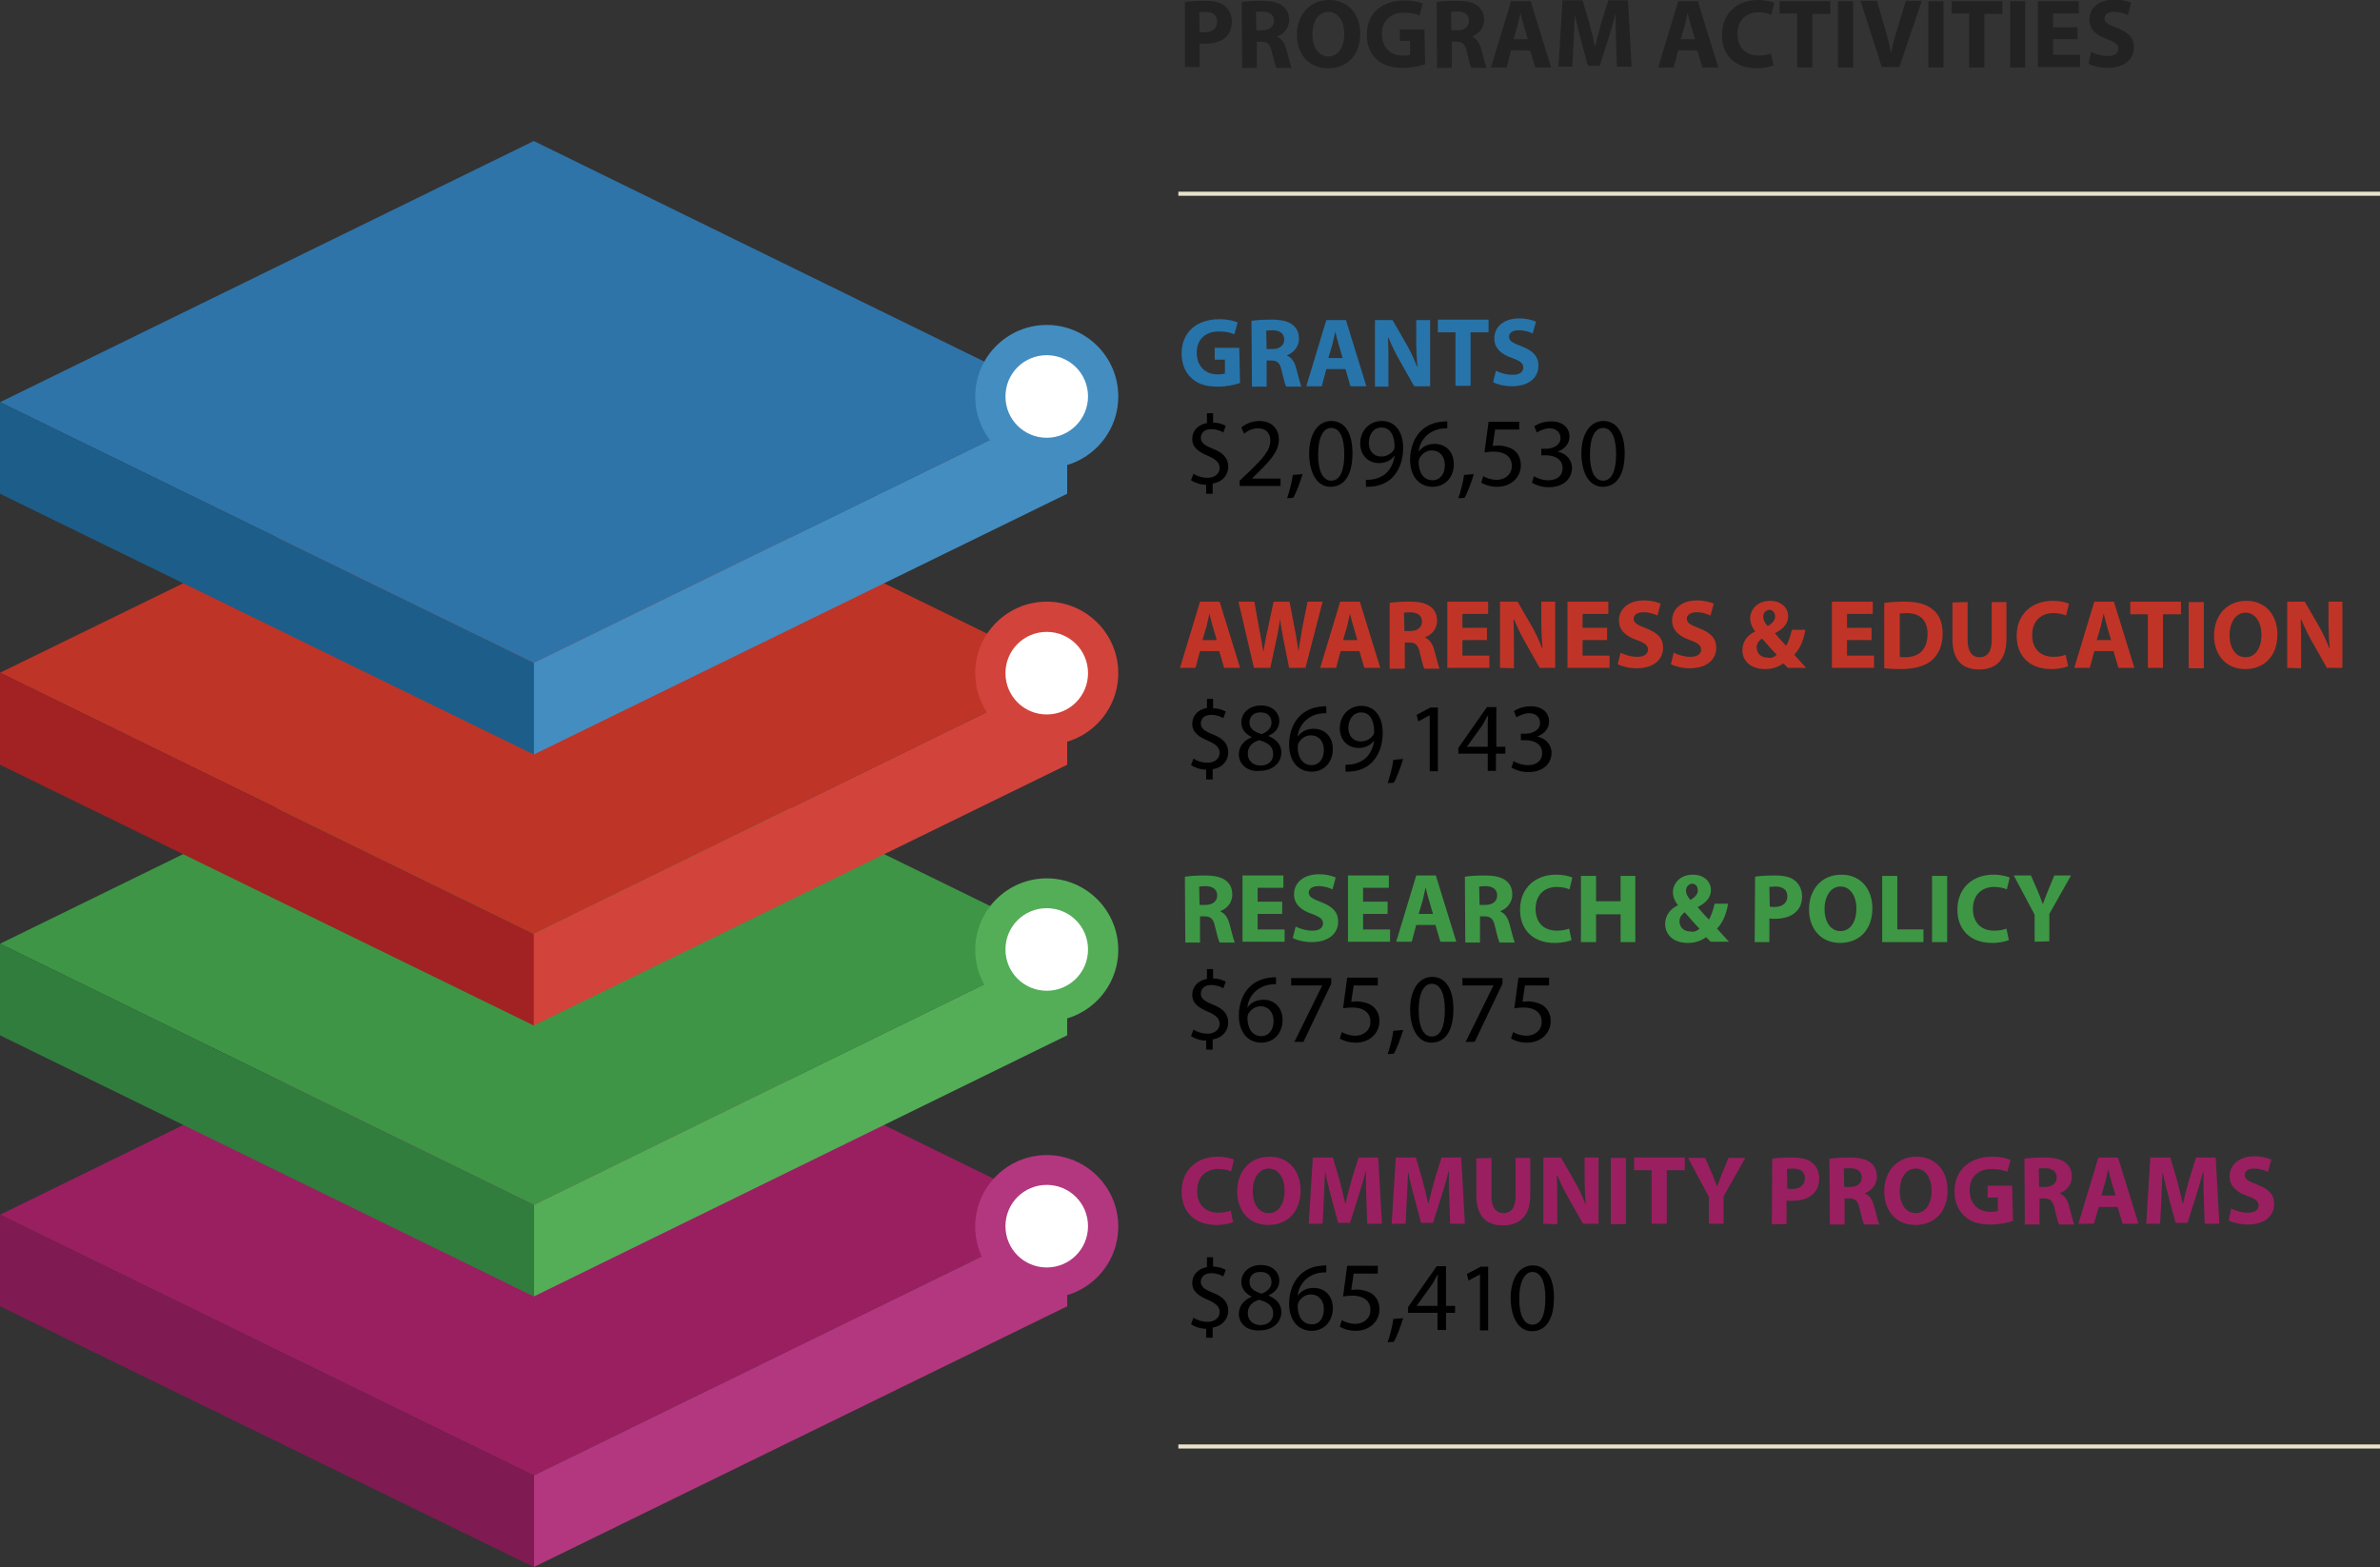
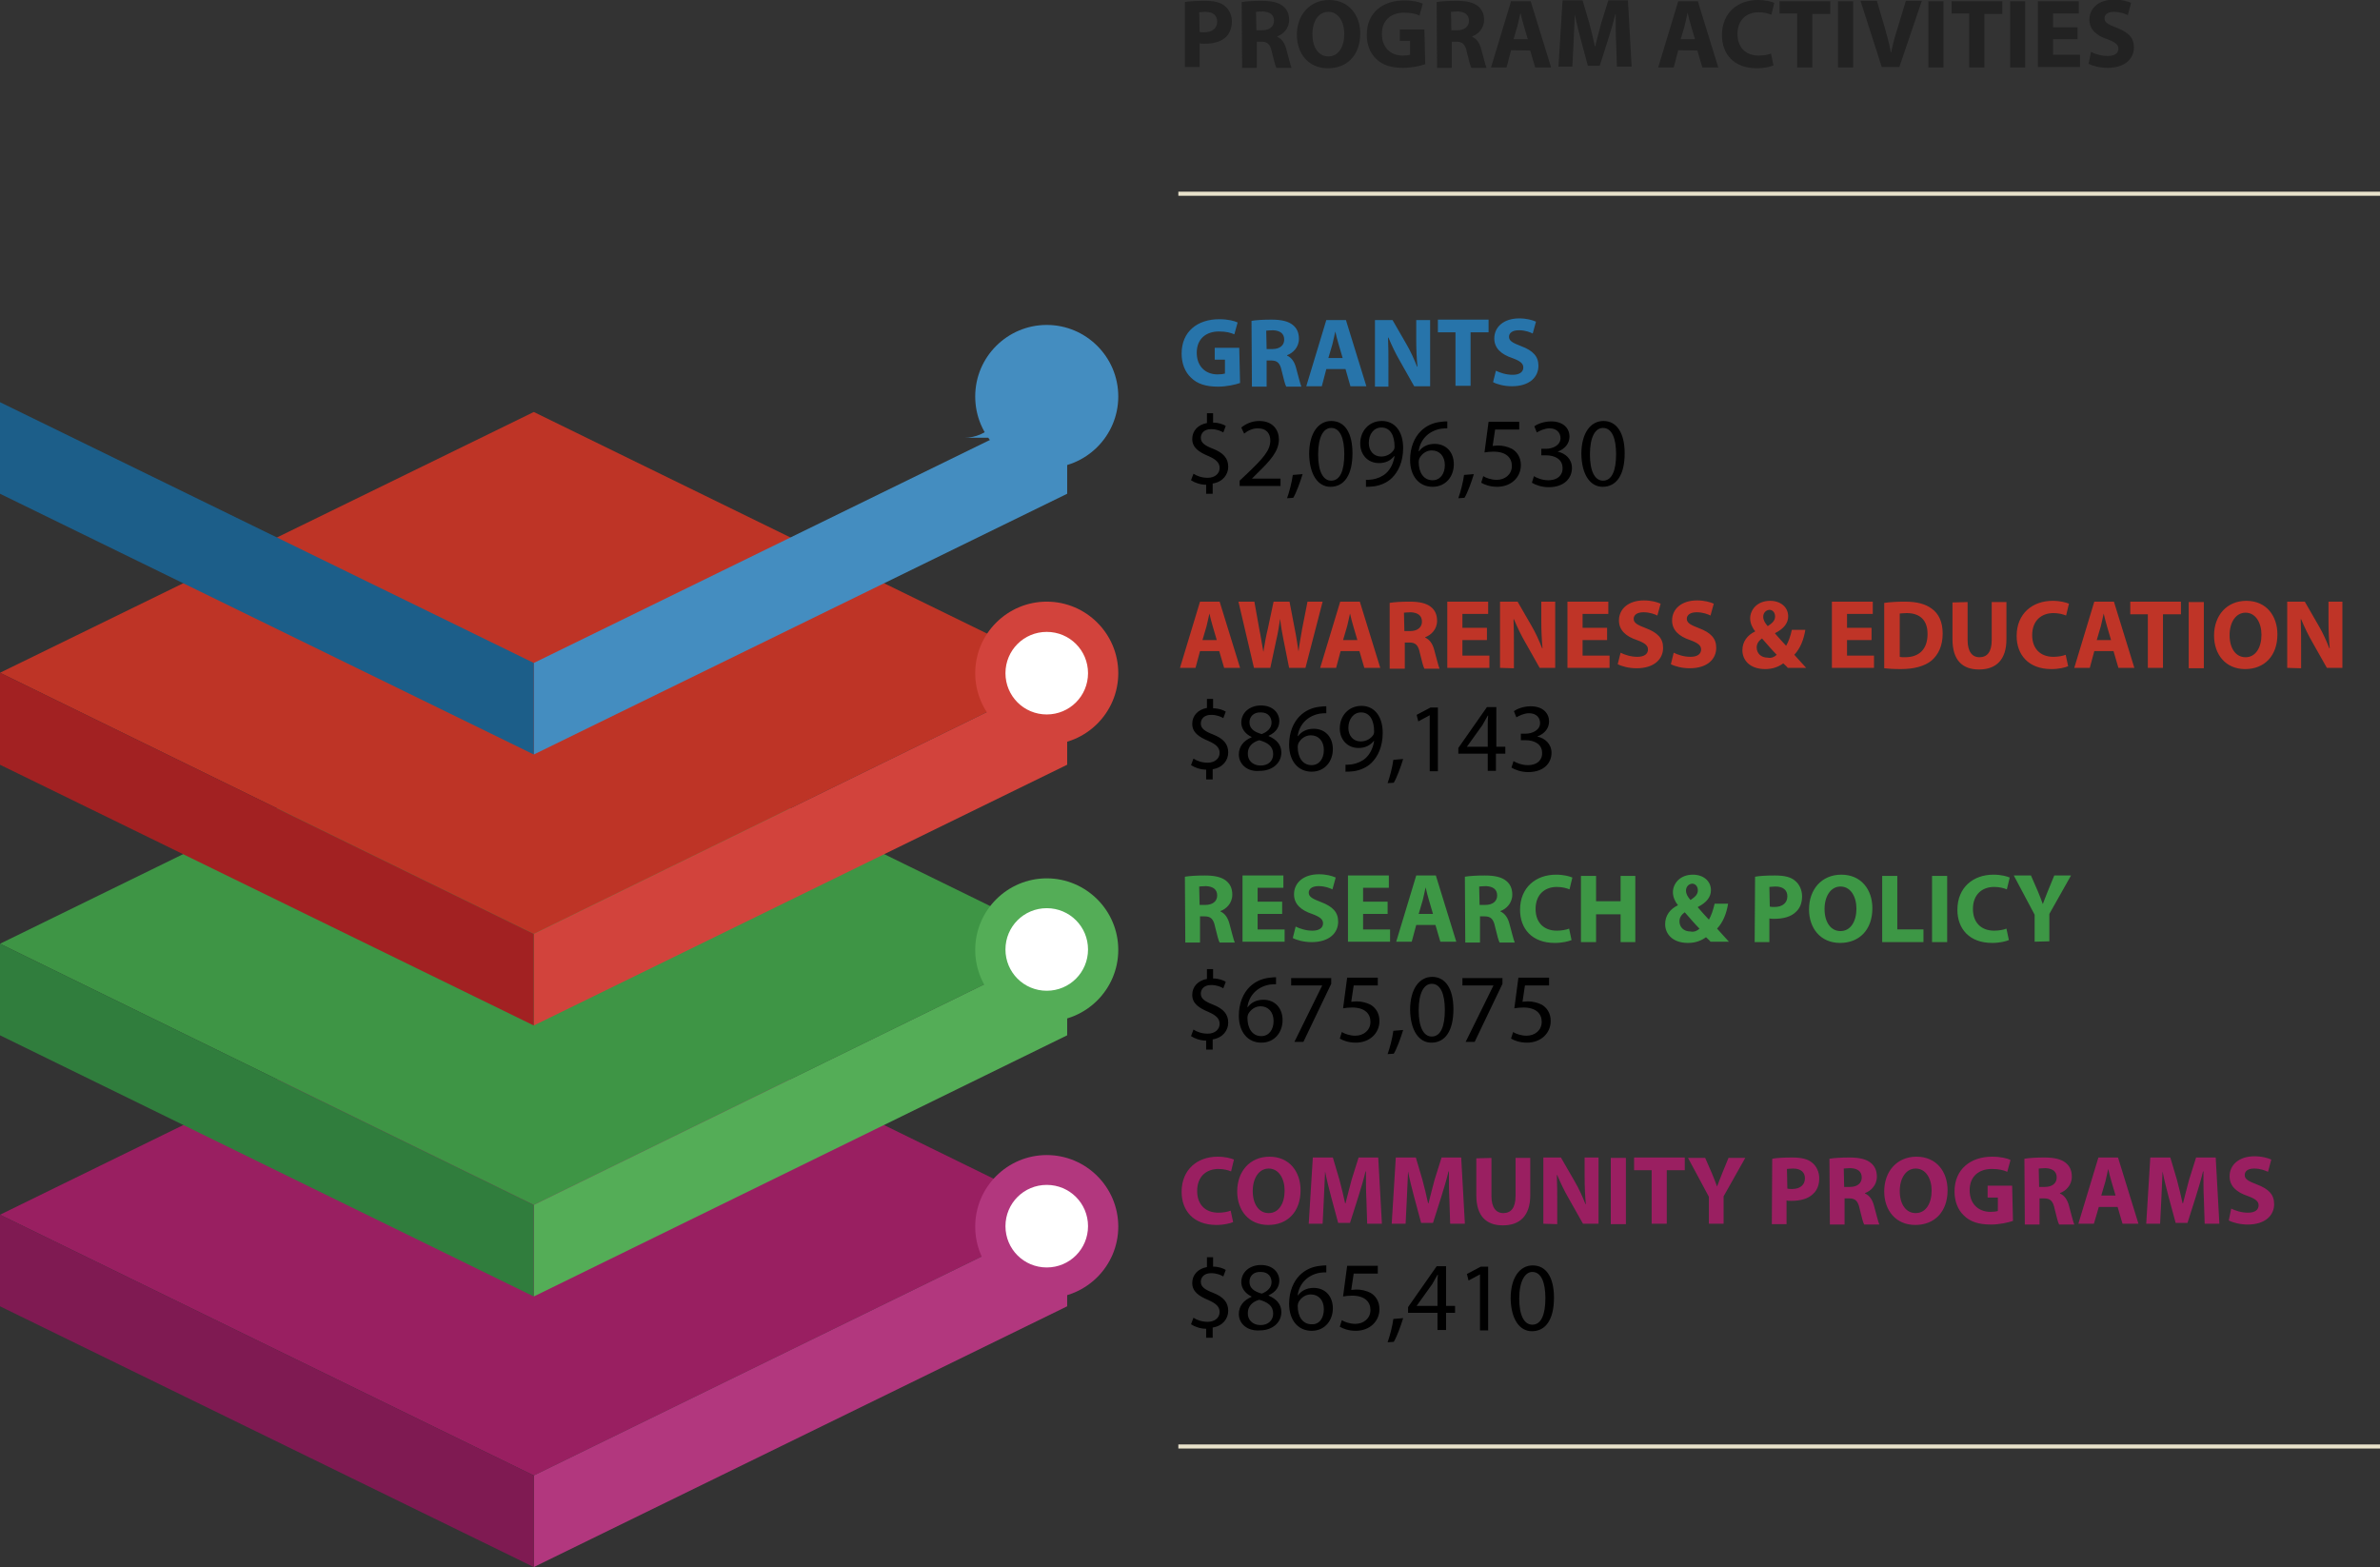
<svg xmlns="http://www.w3.org/2000/svg" version="1.1" id="Layer_1" x="0" y="0" viewBox="0 0 582.3 383.4" xml:space="preserve">
  <rect x="0" y="0" width="582.3" height="383.4" fill="#333333" stroke="none" />
  <style>.st1{fill:#b2377e}.st4{fill:#54ad57}.st7{fill:#d2433c}.st10{fill:#448dc0}.st12{fill:#fff}</style>
  <path fill="#991f61" d="M0 297.2L130.6 361l130.5-63.8-130.5-63.9z" />
  <path class="st1" d="M130.6 383.4l130.5-63.8v-22.4L130.6 361z" />
  <path fill="#7f1a52" d="M0 319.6l130.6 63.8V361L0 297.2z" />
  <path fill="#3e9545" d="M0 230.9l130.6 63.9 130.5-63.9L130.6 167z" />
  <path class="st4" d="M130.6 317.2l130.5-63.9v-22.4l-130.5 63.9z" />
  <path fill="#307d3d" d="M0 253.3l130.6 63.9v-22.4L0 230.9z" />
  <path fill="#be3426" d="M0 164.6l130.6 63.9 130.5-63.9-130.5-63.8z" />
  <path class="st7" d="M130.6 250.9l130.5-63.8v-22.5l-130.5 63.9z" />
  <path fill="#a22122" d="M0 187.1l130.6 63.8v-22.4L0 164.6z" />
-   <path fill="#2e74a9" d="M0 98.4l130.6 63.8 130.5-63.8-130.5-63.9z" />
  <path class="st10" d="M130.6 184.6l130.5-63.8V98.4l-130.5 63.8z" />
  <path fill="#1c5e89" d="M0 120.8l130.6 63.8v-22.4L0 98.4z" />
  <circle transform="rotate(-71.567 256.095 96.9)" class="st12" cx="256.1" cy="96.9" r="13.8" />
-   <path class="st10" d="M256.1 79.5c-9.6 0-17.5 7.8-17.5 17.5s7.8 17.5 17.5 17.5c9.6 0 17.5-7.8 17.5-17.5s-7.9-17.5-17.5-17.5zm0 27.6c-5.6 0-10.1-4.5-10.1-10.1s4.5-10.1 10.1-10.1 10.1 4.5 10.1 10.1c0 5.5-4.5 10.1-10.1 10.1z" />
+   <path class="st10" d="M256.1 79.5c-9.6 0-17.5 7.8-17.5 17.5s7.8 17.5 17.5 17.5c9.6 0 17.5-7.8 17.5-17.5s-7.9-17.5-17.5-17.5zm0 27.6c-5.6 0-10.1-4.5-10.1-10.1c0 5.5-4.5 10.1-10.1 10.1z" />
  <circle transform="rotate(-62.348 256.047 164.56)" class="st12" cx="256" cy="164.6" r="13.8" />
  <path class="st7" d="M256.1 147.2c-9.6 0-17.5 7.8-17.5 17.5 0 9.6 7.8 17.5 17.5 17.5 9.6 0 17.5-7.8 17.5-17.5s-7.9-17.5-17.5-17.5zm0 27.6c-5.6 0-10.1-4.5-10.1-10.1s4.5-10.1 10.1-10.1 10.1 4.5 10.1 10.1-4.5 10.1-10.1 10.1z" />
  <circle transform="rotate(-62.348 256.05 232.26)" class="st12" cx="256" cy="232.3" r="13.8" />
  <path class="st4" d="M256.1 214.9c-9.6 0-17.5 7.8-17.5 17.5 0 9.6 7.8 17.5 17.5 17.5 9.6 0 17.5-7.8 17.5-17.5s-7.9-17.5-17.5-17.5zm0 27.5c-5.6 0-10.1-4.5-10.1-10.1s4.5-10.1 10.1-10.1 10.1 4.5 10.1 10.1-4.5 10.1-10.1 10.1z" />
  <circle class="st12" cx="256.1" cy="300" r="13.8" />
  <path class="st1" d="M256.1 282.6c-9.6 0-17.5 7.8-17.5 17.5s7.8 17.5 17.5 17.5c9.6 0 17.5-7.8 17.5-17.5s-7.9-17.5-17.5-17.5zm0 27.5c-5.6 0-10.1-4.5-10.1-10.1s4.5-10.1 10.1-10.1 10.1 4.5 10.1 10.1-4.5 10.1-10.1 10.1z" />
  <path d="M303.4 93.7c-1.1.4-3.3.9-5.4.9-3 0-5.1-.7-6.6-2.2-1.5-1.4-2.3-3.5-2.3-5.9 0-5.4 3.9-8.4 9.2-8.4 2.1 0 3.7.4 4.5.8l-.8 2.9c-.9-.4-2-.7-3.8-.7-3 0-5.4 1.7-5.4 5.2 0 3.3 2.1 5.3 5.1 5.3.8 0 1.5-.1 1.8-.2V88h-2.5v-2.9h6l.2 8.6zm2.8-15.2c1.2-.2 2.9-.3 4.9-.3 2.4 0 4.1.4 5.2 1.3 1 .8 1.5 1.9 1.5 3.4 0 2.1-1.5 3.5-2.9 4v.1c1.1.5 1.8 1.5 2.2 3 .5 1.8 1 3.9 1.3 4.6h-3.7c-.3-.5-.6-1.8-1.1-3.8-.4-2-1.1-2.6-2.6-2.6h-1.1v6.4h-3.6l-.1-16.1zm3.7 6.9h1.4c1.8 0 2.9-.9 2.9-2.3 0-1.5-1-2.2-2.7-2.3-.9 0-1.4.1-1.7.1l.1 4.5zm14.6 4.9l-1.1 4.2h-3.8l4.9-16.2h4.8l5 16.2h-3.9l-1.2-4.2h-4.7zm4-2.7l-1-3.4c-.3-1-.6-2.2-.8-3.1-.2 1-.5 2.2-.7 3.1l-1 3.4h3.5zm7.9 6.8V78.3h4.3l3.4 5.9c1 1.7 1.9 3.7 2.6 5.5h.1c-.2-2.1-.3-4.3-.3-6.7v-4.7h3.4v16.2H346l-3.5-6.2c-1-1.7-2-3.8-2.8-5.7h-.1c.1 2.1.1 4.4.1 7.1v4.9h-3.3v-.2zm19.7-13.1h-4.3v-3.1h12.4v3.1h-4.4v13.1h-3.7V81.3zm9.9 9.4c1 .5 2.5 1 4.1 1 1.7 0 2.6-.7 2.6-1.8 0-1-.8-1.6-2.7-2.3-2.7-.9-4.4-2.4-4.4-4.8 0-2.8 2.3-4.9 6.1-4.9 1.8 0 3.2.4 4.1.8l-.8 2.9c-.6-.3-1.8-.8-3.4-.8s-2.4.7-2.4 1.6c0 1 .9 1.5 3 2.3 2.9 1.1 4.2 2.5 4.2 4.8 0 2.7-2.1 5-6.5 5-1.9 0-3.7-.5-4.6-1l.7-2.8z" fill="#2774aa" />
  <path d="M293.6 159.3l-1.1 4.1h-3.8l4.9-16.2h4.8l5 16.2h-3.9l-1.2-4.1h-4.7zm4.1-2.7l-1-3.4c-.3-1-.6-2.2-.8-3.1-.2 1-.5 2.2-.7 3.1l-1 3.4h3.5zm9.1 6.8l-3.8-16.2h3.9l1.2 6.7c.4 1.9.7 4 1 5.6.3-1.8.6-3.7 1.1-5.7l1.4-6.6h3.9l1.3 6.8c.4 1.9.6 3.6.9 5.4.2-1.8.6-3.7.9-5.6l1.3-6.6h3.7l-4.2 16.2h-4l-1.4-7c-.3-1.6-.6-3.1-.8-5-.3 1.8-.5 3.4-.9 5l-1.5 7h-4zm21.2-4.1l-1.1 4.1H323l4.9-16.2h4.8l5 16.2h-3.9l-1.2-4.1H328zm4.1-2.7l-1-3.4c-.3-1-.6-2.2-.8-3.1-.2 1-.5 2.2-.7 3.1l-1 3.4h3.5zm7.9-9.1c1.2-.2 2.9-.3 4.9-.3 2.4 0 4.1.4 5.2 1.3 1 .8 1.5 1.9 1.5 3.4 0 2.1-1.5 3.5-2.9 4v.1c1.1.5 1.8 1.5 2.2 3 .5 1.8 1 3.9 1.3 4.6h-3.7c-.3-.5-.6-1.8-1.1-3.8-.4-2-1.1-2.6-2.6-2.6h-1.1v6.4H340v-16.1zm3.6 6.9h1.4c1.8 0 2.9-.9 2.9-2.3 0-1.5-1-2.2-2.7-2.3-.9 0-1.4.1-1.7.1l.1 4.5zm20.2 2.2h-6v3.8h6.6v3h-10.3v-16.2h10v3h-6.3v3.4h6v3zm3.2 6.8v-16.2h4.3l3.4 5.9c1 1.7 1.9 3.7 2.6 5.5h.1c-.2-2.1-.3-4.3-.3-6.7v-4.7h3.4v16.2h-3.8l-3.5-6.2c-1-1.7-2-3.8-2.8-5.7h-.1c.1 2.1.1 4.4.1 7.1v4.9l-3.4-.1zm26.2-6.8h-6v3.8h6.6v3h-10.3v-16.2h10v3h-6.3v3.4h6v3zm3.3 3.1c1 .5 2.5 1 4.1 1 1.7 0 2.6-.7 2.6-1.8 0-1-.8-1.6-2.7-2.3-2.7-.9-4.4-2.4-4.4-4.8 0-2.8 2.3-4.9 6.1-4.9 1.8 0 3.2.4 4.1.8l-.8 2.9c-.6-.3-1.8-.8-3.4-.8s-2.4.7-2.4 1.6c0 1 .9 1.5 3 2.3 2.9 1.1 4.2 2.5 4.2 4.8 0 2.7-2.1 5-6.5 5-1.9 0-3.7-.5-4.6-1l.7-2.8zm13 0c1 .5 2.5 1 4.1 1 1.7 0 2.6-.7 2.6-1.8 0-1-.8-1.6-2.7-2.3-2.7-.9-4.4-2.4-4.4-4.8 0-2.8 2.3-4.9 6.1-4.9 1.8 0 3.2.4 4.1.8l-.8 2.9c-.6-.3-1.8-.8-3.4-.8s-2.4.7-2.4 1.6c0 1 .9 1.5 3 2.3 2.9 1.1 4.2 2.5 4.2 4.8 0 2.7-2.1 5-6.5 5-1.9 0-3.7-.5-4.6-1l.7-2.8zm27.9 3.7c-.3-.4-.7-.7-1.1-1.1-1.1.8-2.5 1.4-4.4 1.4-3.9 0-5.6-2.3-5.6-4.6 0-2.1 1.2-3.7 3.1-4.6v-.1c-.7-.8-1.2-2-1.2-3.1 0-2 1.6-4.3 4.9-4.3 2.5 0 4.4 1.5 4.4 3.8 0 1.6-1 3-3.2 4.1v.1c.9 1 1.9 2.2 2.7 3 .6-1 1.1-2.5 1.4-3.9h3.3c-.4 2.4-1.2 4.5-2.7 6.1.9 1 1.9 2.1 2.9 3.2h-4.5zm-2.7-3.2c-1-1-2.3-2.5-3.6-4-.7.5-1.3 1.2-1.3 2.2 0 1.4 1 2.5 2.7 2.5.9.2 1.7-.2 2.2-.7zm-3.3-9.3c0 .8.4 1.5 1.1 2.3 1.2-.8 1.8-1.4 1.8-2.4 0-.8-.5-1.6-1.4-1.6-1 .1-1.5.9-1.5 1.7zm26.5 5.7h-6v3.8h6.6v3h-10.3v-16.2h10v3h-6.3v3.4h6v3zm3.2-9.1c1.3-.2 3.1-.3 4.9-.3 3.1 0 5.1.6 6.6 1.7 1.7 1.2 2.7 3.2 2.7 6.1 0 3.1-1.1 5.2-2.7 6.6-1.7 1.4-4.3 2.1-7.5 2.1-1.9 0-3.2-.1-4.1-.2v-16h.1zm3.7 13.2c.3.1.8.1 1.3.1 3.3 0 5.5-1.8 5.5-5.7 0-3.4-1.9-5.1-5.1-5.1-.8 0-1.3.1-1.7.1v10.6zm16.6-13.4v9.3c0 2.8 1.1 4.2 2.9 4.2 1.9 0 3-1.3 3-4.2v-9.3h3.6v9.1c0 5-2.5 7.4-6.7 7.4-4.1 0-6.5-2.3-6.5-7.4v-9l3.7-.1zM506 163c-.7.3-2.2.7-4.1.7-5.6 0-8.5-3.5-8.5-8.1 0-5.5 3.9-8.6 8.8-8.6 1.9 0 3.3.4 4 .7l-.7 2.9c-.7-.3-1.8-.6-3.1-.6-2.9 0-5.2 1.8-5.2 5.4 0 3.2 1.9 5.3 5.2 5.3 1.1 0 2.3-.2 3-.5l.6 2.8zm6.4-3.7l-1.1 4.1h-3.8l4.9-16.2h4.8l5 16.2h-3.9l-1.2-4.1h-4.7zm4.1-2.7l-1-3.4c-.3-1-.6-2.2-.8-3.1-.2 1-.5 2.2-.7 3.1l-1 3.4h3.5zm9-6.3h-4.3v-3.1h12.4v3.1h-4.4v13.1h-3.7v-13.1zm13.7-3v16.2h-3.7v-16.2h3.7zm18 7.9c0 5.3-3.2 8.5-7.9 8.5-4.8 0-7.6-3.6-7.6-8.2 0-4.9 3.1-8.5 7.9-8.5 4.9 0 7.6 3.7 7.6 8.2zm-11.7.2c0 3.2 1.5 5.4 3.9 5.4 2.5 0 3.9-2.4 3.9-5.5 0-2.9-1.4-5.4-3.9-5.4-2.4 0-3.9 2.4-3.9 5.5zm14.1 8v-16.2h4.3l3.4 5.9c1 1.7 1.9 3.7 2.6 5.5h.1c-.2-2.1-.3-4.3-.3-6.7v-4.7h3.4v16.2h-3.8l-3.5-6.2c-1-1.7-2-3.8-2.8-5.7h-.1c.1 2.1.1 4.4.1 7.1v4.9l-3.4-.1z" fill="#bf3427" />
  <path d="M289.9 214.5c1.2-.2 2.9-.3 4.9-.3 2.4 0 4.1.4 5.2 1.3 1 .8 1.5 1.9 1.5 3.4 0 2.1-1.5 3.5-2.9 4v.1c1.1.5 1.8 1.5 2.2 3 .5 1.8 1 3.9 1.3 4.6h-3.7c-.3-.5-.6-1.8-1.1-3.8-.4-2-1.1-2.6-2.6-2.6h-1.1v6.4H290l-.1-16.1zm3.6 6.9h1.4c1.8 0 2.9-.9 2.9-2.3 0-1.5-1-2.2-2.7-2.3-.9 0-1.4.1-1.7.1l.1 4.5zm20.2 2.2h-6v3.8h6.6v3H304v-16.2h10v3h-6.3v3.4h6v3zm3.3 3.1c1 .5 2.5 1 4.1 1 1.7 0 2.6-.7 2.6-1.8 0-1-.8-1.6-2.7-2.3-2.7-.9-4.4-2.4-4.4-4.8 0-2.8 2.3-4.9 6.1-4.9 1.8 0 3.2.4 4.1.8l-.8 2.9c-.6-.3-1.8-.8-3.4-.8s-2.4.7-2.4 1.6c0 1 .9 1.5 3 2.3 2.9 1.1 4.2 2.5 4.2 4.8 0 2.7-2.1 5-6.5 5-1.9 0-3.7-.5-4.6-1l.7-2.8zm22.5-3.1h-6v3.8h6.6v3h-10.3v-16.2h10v3h-6.3v3.4h6v3zm7 2.7l-1.1 4.1h-3.8l4.9-16.2h4.8l5 16.2h-3.9l-1.2-4.1h-4.7zm4.1-2.7l-1-3.4c-.3-1-.6-2.2-.8-3.1-.2 1-.5 2.2-.7 3.1l-1 3.4h3.5zm7.8-9.1c1.2-.2 2.9-.3 4.9-.3 2.4 0 4.1.4 5.2 1.3 1 .8 1.5 1.9 1.5 3.4 0 2.1-1.5 3.5-2.9 4v.1c1.1.5 1.8 1.5 2.2 3 .5 1.8 1 3.9 1.3 4.6h-3.7c-.3-.5-.6-1.8-1.1-3.8-.4-2-1.1-2.6-2.6-2.6h-1.1v6.4h-3.6l-.1-16.1zm3.6 6.9h1.4c1.8 0 2.9-.9 2.9-2.3 0-1.5-1-2.2-2.7-2.3-.9 0-1.4.1-1.7.1l.1 4.5zm22.5 8.6c-.7.3-2.2.7-4.1.7-5.6 0-8.5-3.5-8.5-8.1 0-5.5 3.9-8.6 8.8-8.6 1.9 0 3.3.4 4 .7l-.7 2.9c-.7-.3-1.8-.6-3.1-.6-2.9 0-5.2 1.8-5.2 5.4 0 3.2 1.9 5.3 5.2 5.3 1.1 0 2.3-.2 3-.5l.6 2.8zm6-15.7v6.2h6v-6.2h3.6v16.2h-3.6v-6.8h-6v6.8h-3.7v-16.2h3.7zm28 16.1c-.3-.4-.7-.7-1.1-1.1-1.1.8-2.5 1.4-4.4 1.4-3.9 0-5.6-2.3-5.6-4.6 0-2.1 1.2-3.7 3.1-4.6v-.1c-.7-.8-1.2-2-1.2-3.1 0-2 1.6-4.3 4.9-4.3 2.5 0 4.4 1.5 4.4 3.8 0 1.6-1 3-3.2 4.1v.1c.9 1 1.9 2.2 2.7 3 .6-1 1.1-2.5 1.4-3.9h3.3c-.4 2.4-1.2 4.5-2.7 6.1.9 1 1.9 2.1 2.9 3.2h-4.5zm-2.7-3.2c-1-1-2.3-2.5-3.6-4-.7.5-1.3 1.2-1.3 2.2 0 1.4 1 2.5 2.7 2.5.9.2 1.7-.2 2.2-.7zm-3.3-9.3c0 .8.4 1.5 1.1 2.3 1.2-.8 1.8-1.4 1.8-2.4 0-.8-.5-1.6-1.4-1.6-1 .1-1.5.9-1.5 1.7zm16.9-3.4c1.1-.2 2.7-.3 4.9-.3 2.3 0 3.9.4 4.9 1.3 1 .8 1.7 2.2 1.7 3.8s-.5 2.9-1.5 3.8c-1.2 1.2-3.1 1.7-5.3 1.7-.5 0-.9 0-1.2-.1v5.8h-3.6l.1-16zm3.6 7.3c.3.1.7.1 1.2.1 1.9 0 3.1-1 3.1-2.6 0-1.5-1-2.4-2.9-2.4-.7 0-1.2.1-1.5.1l.1 4.8zm25.1.4c0 5.3-3.2 8.5-7.9 8.5-4.8 0-7.6-3.6-7.6-8.2 0-4.9 3.1-8.5 7.9-8.5 4.9 0 7.6 3.7 7.6 8.2zm-11.7.2c0 3.2 1.5 5.4 3.9 5.4 2.5 0 3.9-2.4 3.9-5.5 0-2.9-1.4-5.4-3.9-5.4-2.4 0-3.9 2.4-3.9 5.5zm14.1-8.1h3.7v13.1h6.4v3.1h-10.1v-16.2zm15.9 0v16.2h-3.7v-16.2h3.7zm15.1 15.7c-.7.3-2.2.7-4.1.7-5.6 0-8.5-3.5-8.5-8.1 0-5.5 3.9-8.6 8.8-8.6 1.9 0 3.3.4 4 .7l-.7 2.9c-.7-.3-1.8-.6-3.1-.6-2.9 0-5.2 1.8-5.2 5.4 0 3.2 1.9 5.3 5.2 5.3 1.1 0 2.3-.2 3-.5l.6 2.8zm6.3.4v-6.6l-5.1-9.6h4.2l1.7 3.9c.5 1.2.8 2 1.2 3.1.4-1 .7-1.9 1.2-3.1l1.6-3.9h4.1l-5.3 9.4v6.7l-3.6.1z" fill="#3d9745" />
  <path d="M301.7 299c-.7.3-2.2.7-4.1.7-5.6 0-8.5-3.5-8.5-8.1 0-5.5 3.9-8.6 8.8-8.6 1.9 0 3.3.4 4 .7l-.7 2.9c-.7-.3-1.8-.6-3.1-.6-2.9 0-5.2 1.8-5.2 5.4 0 3.2 1.9 5.3 5.2 5.3 1.1 0 2.3-.2 3-.5l.6 2.8zm16.5-7.8c0 5.3-3.2 8.5-7.9 8.5-4.8 0-7.6-3.6-7.6-8.2 0-4.9 3.1-8.5 7.9-8.5 4.9 0 7.6 3.7 7.6 8.2zm-11.7.2c0 3.2 1.5 5.4 3.9 5.4 2.5 0 3.9-2.4 3.9-5.5 0-2.9-1.4-5.4-3.9-5.4-2.4 0-3.9 2.4-3.9 5.5zm27.8 1.8c-.1-1.9-.1-4.3-.1-6.6h-.1c-.5 2.1-1.2 4.4-1.8 6.3l-2 6.3h-2.9l-1.7-6.3c-.5-1.9-1.1-4.2-1.5-6.3-.1 2.2-.2 4.7-.3 6.7l-.3 6.1h-3.4l1-16.2h4.9l1.6 5.4c.5 1.9 1 3.9 1.4 5.8h.1c.5-1.9 1-4 1.5-5.8l1.7-5.4h4.8l.9 16.2h-3.6l-.2-6.2zm20.3 0c-.1-1.9-.1-4.3-.1-6.6h-.1c-.5 2.1-1.2 4.4-1.8 6.3l-2 6.3h-2.9l-1.7-6.3c-.5-1.9-1.1-4.2-1.5-6.3-.1 2.2-.2 4.7-.3 6.7l-.3 6.1h-3.4l1-16.2h4.9l1.6 5.4c.5 1.9 1 3.9 1.4 5.8h.1c.5-1.9 1-4 1.5-5.8l1.7-5.4h4.8l.9 16.2h-3.6l-.2-6.2zm10.3-9.9v9.3c0 2.8 1.1 4.2 2.9 4.2 1.9 0 3-1.3 3-4.2v-9.3h3.6v9.1c0 5-2.5 7.4-6.7 7.4-4.1 0-6.5-2.3-6.5-7.4v-9l3.7-.1zm12.7 16.1v-16.2h4.3l3.4 5.9c1 1.7 1.9 3.7 2.6 5.5h.1c-.2-2.1-.3-4.3-.3-6.7v-4.7h3.4v16.2h-3.8l-3.5-6.2c-1-1.7-2-3.8-2.8-5.7h-.1c.1 2.1.1 4.4.1 7.1v4.9l-3.4-.1zm20.2-16.1v16.2h-3.7v-16.2h3.7zm6.3 3h-4.3v-3.1h12.4v3.1h-4.4v13.1h-3.7v-13.1zm14 13.1v-6.6l-5.1-9.5h4.2l1.7 3.9c.5 1.2.8 2 1.2 3.1.4-1 .7-1.9 1.2-3.1l1.6-3.9h4.1l-5.3 9.4v6.7h-3.6zm15.5-15.9c1.1-.2 2.7-.3 4.9-.3 2.3 0 3.9.4 4.9 1.3 1 .8 1.7 2.2 1.7 3.8 0 1.6-.5 2.9-1.5 3.8-1.2 1.2-3.1 1.7-5.3 1.7-.5 0-.9 0-1.2-.1v5.8h-3.6l.1-16zm3.7 7.3c.3.1.7.1 1.2.1 1.9 0 3.1-1 3.1-2.6 0-1.5-1-2.4-2.9-2.4-.7 0-1.2.1-1.5.1l.1 4.8zm10.3-7.3c1.2-.2 2.9-.3 4.9-.3 2.4 0 4.1.4 5.2 1.3 1 .8 1.5 1.9 1.5 3.4 0 2.1-1.5 3.5-2.9 4v.1c1.1.5 1.8 1.5 2.2 3 .5 1.8 1 3.9 1.3 4.6h-3.7c-.3-.5-.6-1.8-1.1-3.8-.4-2-1.1-2.6-2.6-2.6h-1.1v6.4h-3.6l-.1-16.1zm3.6 6.9h1.4c1.8 0 2.9-.9 2.9-2.3 0-1.5-1-2.2-2.7-2.3-.9 0-1.4.1-1.7.1l.1 4.5zm25.3.8c0 5.3-3.2 8.5-7.9 8.5-4.8 0-7.6-3.6-7.6-8.2 0-4.9 3.1-8.5 7.9-8.5 4.9 0 7.6 3.7 7.6 8.2zm-11.7.2c0 3.2 1.5 5.4 3.9 5.4 2.5 0 3.9-2.4 3.9-5.5 0-2.9-1.4-5.4-3.9-5.4-2.4 0-3.9 2.4-3.9 5.5zm27.7 7.3c-1.1.4-3.3.9-5.4.9-3 0-5.1-.7-6.6-2.2-1.5-1.4-2.3-3.5-2.3-5.9 0-5.4 3.9-8.5 9.2-8.5 2.1 0 3.7.4 4.5.8l-.8 2.9c-.9-.4-2-.7-3.8-.7-3 0-5.4 1.7-5.4 5.2 0 3.3 2.1 5.3 5.1 5.3.8 0 1.5-.1 1.8-.2V293h-2.5v-2.9h6l.2 8.6zm2.8-15.2c1.2-.2 2.9-.3 4.9-.3 2.4 0 4.1.4 5.2 1.3 1 .8 1.5 1.9 1.5 3.4 0 2.1-1.5 3.5-2.9 4v.1c1.1.5 1.8 1.5 2.2 3 .5 1.8 1 3.9 1.3 4.6h-3.7c-.3-.5-.6-1.8-1.1-3.8-.4-2-1.1-2.6-2.6-2.6H499v6.4h-3.6l-.1-16.1zm3.6 6.9h1.4c1.8 0 2.9-.9 2.9-2.3 0-1.5-1-2.2-2.7-2.3-.9 0-1.4.1-1.7.1l.1 4.5zm14.6 4.9l-1.2 4.1h-3.8l4.9-16.2h4.8l5 16.2h-3.9l-1.2-4.1h-4.6zm4.1-2.8l-1-3.4c-.3-1-.6-2.2-.8-3.1-.2 1-.5 2.2-.7 3.1l-1 3.4h3.5zm21.6.7c-.1-1.9-.1-4.3-.1-6.6h-.1c-.5 2.1-1.2 4.4-1.8 6.3l-2 6.3h-2.9l-1.7-6.3c-.5-1.9-1.1-4.2-1.5-6.3-.1 2.2-.2 4.7-.3 6.7l-.3 6.1h-3.4l1-16.2h4.9l1.6 5.4c.5 1.9 1 3.9 1.4 5.8h.1c.5-1.9 1-4 1.5-5.8l1.7-5.4h4.8l.9 16.2h-3.6l-.2-6.2zm6.7 2.5c1 .5 2.5 1 4.1 1 1.7 0 2.6-.7 2.6-1.8 0-1-.8-1.6-2.7-2.3-2.7-.9-4.4-2.4-4.4-4.8 0-2.8 2.3-4.9 6.1-4.9 1.8 0 3.2.4 4.1.8l-.8 3c-.7-.3-1.8-.8-3.4-.8s-2.3.7-2.3 1.6c0 1 .9 1.5 3 2.3 2.9 1.1 4.2 2.5 4.2 4.8 0 2.7-2.1 5-6.5 5-1.8 0-3.7-.5-4.6-1l.6-2.9z" fill="#9a1f61" />
  <path d="M289.9.5c1.1-.2 2.7-.3 4.9-.3 2.3 0 3.9.4 4.9 1.3 1 .8 1.7 2.2 1.7 3.7s-.5 2.9-1.4 3.8c-1.2 1.2-3.1 1.7-5.3 1.7-.5 0-.9 0-1.2-.1v5.8h-3.6V.5zm3.6 7.3c.3.1.7.1 1.2.1 1.9 0 3.1-1 3.1-2.6 0-1.5-1-2.4-2.9-2.4-.7 0-1.2.1-1.5.1l.1 4.8zM303.8.5c1.2-.2 2.9-.3 4.9-.3 2.4 0 4.1.4 5.2 1.3 1 .8 1.5 1.9 1.5 3.4 0 2.1-1.5 3.5-2.9 4V9c1.1.5 1.8 1.5 2.2 3 .5 1.8 1 3.9 1.3 4.6h-3.7c-.3-.5-.6-1.8-1.1-3.8-.4-2-1.1-2.6-2.6-2.6h-1.1v6.4h-3.6L303.8.5zm3.6 6.9h1.4c1.8 0 2.9-.9 2.9-2.3 0-1.5-1-2.2-2.7-2.3-.9 0-1.4.1-1.7.1l.1 4.5zm25.4.8c0 5.3-3.2 8.5-7.9 8.5-4.8 0-7.6-3.6-7.6-8.2 0-4.8 3.1-8.5 7.9-8.5 4.8 0 7.6 3.7 7.6 8.2zm-11.7.2c0 3.2 1.5 5.4 3.9 5.4 2.5 0 3.9-2.4 3.9-5.5 0-2.9-1.4-5.4-3.9-5.4s-3.9 2.4-3.9 5.5zm27.6 7.3c-1.1.4-3.3.9-5.4.9-3 0-5.1-.7-6.6-2.2-1.5-1.4-2.3-3.5-2.3-5.9 0-5.4 3.9-8.4 9.2-8.4 2.1 0 3.7.4 4.5.8l-.8 2.9c-.9-.4-2-.7-3.8-.7-3 0-5.4 1.7-5.4 5.2 0 3.3 2.1 5.3 5.1 5.3.8 0 1.5-.1 1.8-.2V10h-2.5V7.2h6l.2 8.5zM351.5.5c1.2-.2 2.9-.3 4.9-.3 2.4 0 4.1.4 5.2 1.3 1 .8 1.5 1.9 1.5 3.4 0 2.1-1.5 3.5-2.9 4V9c1.1.5 1.8 1.5 2.2 3 .5 1.8 1 3.9 1.3 4.6H360c-.3-.5-.6-1.8-1.1-3.8-.4-2-1.1-2.6-2.6-2.6h-1.1v6.4h-3.6L351.5.5zm3.6 6.9h1.4c1.8 0 2.9-.9 2.9-2.3 0-1.5-1-2.2-2.7-2.3-.9 0-1.4.1-1.7.1l.1 4.5zm14.6 4.9l-1.1 4.2h-3.8L369.7.3h4.8l5 16.2h-3.9l-1.2-4.1c0-.1-4.7-.1-4.7-.1zm4.1-2.7l-1-3.4c-.3-1-.6-2.2-.8-3.1-.2 1-.5 2.2-.7 3.1l-1 3.4h3.5zm21.6.6c-.1-1.9-.1-4.3-.1-6.7h-.1c-.5 2.1-1.2 4.4-1.8 6.3l-2 6.3h-2.9l-1.7-6.3c-.5-1.9-1.1-4.2-1.5-6.3-.1 2.2-.2 4.7-.3 6.7l-.3 6.1h-3.4l1-16.2h4.9l1.6 5.4c.5 1.9 1 3.9 1.4 5.8h.1c.5-1.9 1-4 1.5-5.8l1.7-5.4h4.8l.9 16.2h-3.6l-.2-6.1zm15.2 2.1l-1.1 4.2h-3.8L410.6.3h4.8l5 16.2h-3.9l-1.2-4.1c0-.1-4.7-.1-4.7-.1zm4.1-2.7l-1-3.4c-.3-1-.6-2.2-.8-3.1-.2 1-.5 2.2-.7 3.1l-1 3.4h3.5zm19.2 6.4c-.7.3-2.2.7-4.1.7-5.6 0-8.5-3.5-8.5-8.1 0-5.5 3.9-8.6 8.8-8.6 1.9 0 3.3.4 4 .7l-.7 2.9c-.7-.3-1.8-.6-3.1-.6-2.9 0-5.2 1.8-5.2 5.3 0 3.2 1.9 5.3 5.2 5.3 1.1 0 2.3-.2 3-.5l.6 2.9zm5.8-12.7h-4.3v-3h12.4v3.1h-4.4v13.1h-3.7V3.3zm13.7-3v16.2h-3.7V.3h3.7zm7 16.1L455.2.2h4l2 6.8c.5 1.9 1.1 3.8 1.4 5.8h.1c.4-1.9.9-3.9 1.5-5.7l2.1-6.9h3.9l-5.5 16.2h-4.3zM475.5.3v16.2h-3.7V.3h3.7zm6.3 3h-4.3v-3h12.4v3.1h-4.4v13.1h-3.7V3.3zm13.7-3v16.2h-3.7V.3h3.7zm12.8 9.3h-6v3.8h6.6v3h-10.3V.3h10v3h-6.3v3.4h6v2.9zm3.3 3.1c1 .5 2.5 1 4.1 1 1.7 0 2.6-.7 2.6-1.8 0-1-.8-1.6-2.7-2.3-2.7-.9-4.4-2.4-4.4-4.8 0-2.8 2.3-4.9 6.1-4.9 1.8 0 3.2.4 4.1.8l-.8 3c-.6-.3-1.8-.8-3.4-.8s-2.3.7-2.3 1.6c0 1 .9 1.5 3 2.3 2.9 1.1 4.2 2.5 4.2 4.8 0 2.7-2.1 5-6.5 5-1.8 0-3.7-.5-4.6-1l.6-2.9z" fill="#222" />
  <path d="M288.3 46.9h294v1h-294zm0 306.5h294v1h-294z" fill="#e8e2cb" />
  <path d="M295.1 121v-2.4c-1.4 0-2.8-.5-3.7-1.1l.6-1.6c.9.6 2.1 1 3.5 1 1.7 0 2.9-1 2.9-2.4 0-1.3-.9-2.1-2.7-2.9-2.4-1-4-2.1-4-4.2 0-2 1.4-3.5 3.6-3.9v-2.4h1.5v2.3c1.4 0 2.4.4 3.1.8l-.6 1.6c-.5-.3-1.5-.8-3-.8-1.8 0-2.5 1.1-2.5 2.1 0 1.2.9 1.9 3 2.7 2.5 1 3.7 2.3 3.7 4.4 0 1.9-1.3 3.7-3.8 4.1v2.5h-1.6zm8.2-2.1v-1.3l1.7-1.6c4-3.8 5.8-5.8 5.8-8.2 0-1.6-.8-3-3.1-3-1.4 0-2.6.7-3.3 1.3l-.7-1.5c1.1-.9 2.6-1.6 4.4-1.6 3.4 0 4.8 2.3 4.8 4.5 0 2.9-2.1 5.2-5.4 8.4l-1.2 1.2h7v1.8h-10zm11.6 3c.5-1.4 1.2-4 1.4-5.7l2.4-.2c-.6 2-1.6 4.7-2.3 5.8l-1.5.1zm16-11c0 5.3-2 8.2-5.4 8.2-3 0-5.1-2.9-5.2-8 0-5.2 2.3-8.1 5.4-8.1 3.4 0 5.2 3 5.2 7.9zm-8.4.3c0 4.1 1.2 6.4 3.2 6.4 2.2 0 3.2-2.5 3.2-6.5 0-3.8-1-6.4-3.2-6.4-1.9 0-3.2 2.2-3.2 6.5zm11.6 6.2c.5 0 1 0 1.7-.1 1.2-.2 2.4-.7 3.3-1.5 1-.9 1.8-2.3 2.1-4.2h-.1c-.9 1.1-2.1 1.7-3.7 1.7-2.8 0-4.6-2.1-4.6-4.8 0-3 2.1-5.5 5.3-5.5s5.2 2.6 5.2 6.6c0 3.4-1.2 5.8-2.7 7.3-1.2 1.2-2.9 1.9-4.5 2.1-.8.1-1.4.1-1.9.1v-1.7zm.8-9c0 1.9 1.2 3.3 3 3.3 1.4 0 2.5-.7 3.1-1.6.1-.2.2-.4.2-.8 0-2.7-1-4.7-3.2-4.7-1.9 0-3.1 1.6-3.1 3.8zm19.2-3.6c-.4 0-1 0-1.6.1-3.3.6-5.1 3-5.4 5.5h.1c.7-1 2-1.8 3.8-1.8 2.8 0 4.7 2 4.7 5 0 2.9-1.9 5.5-5.2 5.5-3.3 0-5.5-2.6-5.5-6.6 0-3.1 1.1-5.5 2.6-7 1.3-1.3 3-2.1 5-2.3.6-.1 1.2-.1 1.5-.1v1.7zm-.6 9c0-2.2-1.3-3.6-3.2-3.6-1.3 0-2.4.8-3 1.9-.1.2-.2.6-.2.9 0 2.6 1.2 4.5 3.4 4.5 1.8 0 3-1.5 3-3.7zm3.3 8.1c.5-1.4 1.2-4 1.4-5.7l2.4-.2c-.6 2-1.6 4.7-2.3 5.8l-1.5.1zm15-16.8h-6l-.6 4c.4 0 .7-.1 1.3-.1 1.2 0 2.4.3 3.4.8 1.2.7 2.2 2 2.2 4 0 3-2.4 5.3-5.8 5.3-1.7 0-3.1-.5-3.9-1l.5-1.6c.6.4 1.9.9 3.3.9 2 0 3.7-1.3 3.7-3.4 0-2-1.4-3.5-4.5-3.5-.9 0-1.6.1-2.2.2l1-7.5h7.5v1.9zm3.5 11.4c.6.4 2 1 3.5 1 2.7 0 3.6-1.7 3.5-3 0-2.2-2-3.1-4-3.1h-1.2v-1.6h1.2c1.5 0 3.5-.8 3.5-2.6 0-1.2-.8-2.4-2.7-2.4-1.2 0-2.4.6-3.1 1l-.6-1.5c.8-.6 2.4-1.2 4.1-1.2 3.1 0 4.5 1.8 4.5 3.7 0 1.6-1 3-2.9 3.7 1.9.4 3.5 1.8 3.5 4 0 2.5-1.9 4.7-5.7 4.7-1.8 0-3.3-.6-4.1-1.1l.5-1.6zm22.2-5.6c0 5.3-2 8.2-5.4 8.2-3 0-5.1-2.9-5.2-8 0-5.2 2.3-8.1 5.4-8.1 3.3 0 5.2 3 5.2 7.9zm-8.5.3c0 4.1 1.2 6.4 3.2 6.4 2.2 0 3.2-2.5 3.2-6.5 0-3.8-1-6.4-3.2-6.4-1.9 0-3.2 2.2-3.2 6.5zm-93.9 79.5v-2.4c-1.4 0-2.8-.5-3.7-1.1l.6-1.6c.9.6 2.1 1 3.5 1 1.7 0 2.9-1 2.9-2.4 0-1.3-.9-2.1-2.7-2.9-2.4-1-4-2.1-4-4.2 0-2 1.4-3.5 3.6-3.9V171h1.5v2.3c1.4 0 2.4.4 3.1.8l-.6 1.6c-.5-.3-1.5-.8-3-.8-1.8 0-2.5 1.1-2.5 2.1 0 1.2.9 1.9 3 2.7 2.5 1 3.7 2.3 3.7 4.4 0 1.9-1.3 3.7-3.8 4.1v2.5h-1.6zm8-6.1c0-2 1.2-3.4 3.1-4.2v-.1c-1.7-.8-2.5-2.2-2.5-3.5 0-2.5 2.1-4.2 4.8-4.2 3 0 4.5 1.9 4.5 3.8 0 1.3-.6 2.7-2.6 3.6v.1c1.9.8 3.1 2.1 3.1 4 0 2.7-2.3 4.5-5.3 4.5-3.1.3-5.1-1.7-5.1-4zm8.4-.1c0-1.9-1.3-2.8-3.4-3.4-1.8.5-2.8 1.7-2.8 3.2-.1 1.6 1.1 3 3.1 3 1.9 0 3.1-1.1 3.1-2.8zm-5.8-7.8c0 1.6 1.2 2.4 3 2.9 1.3-.5 2.4-1.4 2.4-2.8 0-1.2-.7-2.5-2.6-2.5-1.8-.1-2.8 1.1-2.8 2.4zm18.8-2.2c-.4 0-1 0-1.6.1-3.3.6-5.1 3-5.4 5.5h.1c.7-1 2-1.8 3.8-1.8 2.8 0 4.7 2 4.7 5 0 2.9-1.9 5.5-5.2 5.5-3.3 0-5.5-2.6-5.5-6.6 0-3.1 1.1-5.5 2.6-7 1.3-1.3 3-2.1 5-2.3.6-.1 1.2-.1 1.5-.1v1.7zm-.6 9c0-2.2-1.3-3.6-3.2-3.6-1.3 0-2.4.8-3 1.9-.1.2-.2.6-.2.9 0 2.6 1.2 4.5 3.4 4.5 1.8 0 3-1.5 3-3.7zm5.2 3.6c.5 0 1 0 1.7-.1 1.2-.2 2.4-.7 3.3-1.5 1-.9 1.8-2.3 2.1-4.2h-.1c-.9 1.1-2.1 1.7-3.7 1.7-2.8 0-4.6-2.1-4.6-4.8 0-3 2.1-5.5 5.3-5.5s5.2 2.6 5.2 6.6c0 3.4-1.2 5.8-2.7 7.3-1.2 1.2-2.9 1.9-4.5 2.1-.8.1-1.4.1-1.9.1v-1.7zm.8-9c0 1.9 1.2 3.3 3 3.3 1.4 0 2.5-.7 3.1-1.6.1-.2.2-.4.2-.8 0-2.7-1-4.7-3.2-4.7-1.8 0-3.1 1.6-3.1 3.8zm9.6 13.5c.5-1.4 1.2-4 1.4-5.7l2.4-.2c-.6 2-1.6 4.7-2.3 5.8l-1.5.1zm10.3-16.6l-2.8 1.5-.4-1.6 3.4-1.8h1.8v15.6h-2V175zm14.2 13.6v-4.2h-7.2V183l7-10h2.3v9.7h2.2v1.7H366v4.2h-2zm0-5.9v-5.2c0-.8 0-1.6.1-2.4h-.1c-.5.9-.9 1.6-1.3 2.3l-3.8 5.3h5.1zm6.3 3.5c.6.4 2 1 3.5 1 2.7 0 3.6-1.7 3.5-3 0-2.2-2-3.1-4-3.1h-1.2v-1.6h1.2c1.5 0 3.5-.8 3.5-2.6 0-1.2-.8-2.4-2.7-2.4-1.2 0-2.4.6-3.1 1l-.6-1.5c.8-.6 2.4-1.2 4.1-1.2 3.1 0 4.5 1.8 4.5 3.7 0 1.6-1 3-2.9 3.7 1.9.4 3.5 1.8 3.5 4 0 2.5-1.9 4.7-5.7 4.7-1.8 0-3.3-.6-4.1-1.1l.5-1.6zM295.1 257v-2.4c-1.4 0-2.8-.5-3.7-1.1l.6-1.6c.9.6 2.1 1 3.5 1 1.7 0 2.9-1 2.9-2.4 0-1.3-.9-2.1-2.7-2.9-2.4-1-4-2.1-4-4.2 0-2 1.4-3.5 3.6-3.9v-2.4h1.5v2.3c1.4 0 2.4.4 3.1.8l-.6 1.6c-.5-.3-1.5-.8-3-.8-1.8 0-2.5 1.1-2.5 2.1 0 1.2.9 1.9 3 2.7 2.5 1 3.7 2.3 3.7 4.4 0 1.9-1.3 3.7-3.8 4.1v2.5h-1.6zm17.1-16.2c-.4 0-1 0-1.6.1-3.3.6-5.1 3-5.4 5.5h.1c.7-1 2-1.8 3.8-1.8 2.8 0 4.7 2 4.7 5 0 2.9-1.9 5.5-5.2 5.5-3.3 0-5.5-2.6-5.5-6.6 0-3.1 1.1-5.5 2.6-7 1.3-1.3 3-2.1 5-2.3.6-.1 1.2-.1 1.5-.1v1.7zm-.6 9c0-2.2-1.3-3.6-3.2-3.6-1.3 0-2.4.8-3 1.9-.1.2-.2.6-.2.9 0 2.6 1.2 4.5 3.4 4.5 1.8 0 3-1.5 3-3.7zm14.1-10.5v1.4l-6.8 14.2h-2.2l6.8-13.8h-7.6v-1.8h9.8zm11.5 1.8h-6l-.6 4c.4 0 .7-.1 1.3-.1 1.2 0 2.4.3 3.4.8 1.2.7 2.2 2 2.2 4 0 3-2.4 5.3-5.8 5.3-1.7 0-3.1-.5-3.9-1l.5-1.6c.6.4 1.9.9 3.3.9 2 0 3.7-1.3 3.7-3.4 0-2-1.4-3.5-4.5-3.5-.9 0-1.6.1-2.2.2l1-7.5h7.5v1.9zm2.3 16.8c.5-1.4 1.2-4 1.4-5.7l2.4-.2c-.6 2-1.6 4.7-2.3 5.8l-1.5.1zm16.1-11c0 5.3-2 8.2-5.4 8.2-3 0-5.1-2.9-5.2-8 0-5.2 2.3-8.1 5.4-8.1 3.3 0 5.2 3 5.2 7.9zm-8.5.3c0 4.1 1.2 6.4 3.2 6.4 2.2 0 3.2-2.5 3.2-6.5 0-3.8-1-6.4-3.2-6.4-1.9 0-3.2 2.2-3.2 6.5zm20.5-7.9v1.4l-6.8 14.2h-2.2l6.8-13.8h-7.6v-1.8h9.8zm11.5 1.8h-6l-.6 4c.4 0 .7-.1 1.3-.1 1.2 0 2.4.3 3.4.8 1.2.7 2.2 2 2.2 4 0 3-2.4 5.3-5.8 5.3-1.7 0-3.1-.5-3.9-1l.5-1.6c.6.4 1.9.9 3.3.9 2 0 3.7-1.3 3.7-3.4 0-2-1.4-3.5-4.5-3.5-.9 0-1.6.1-2.2.2l1-7.5h7.5v1.9zm-84 86.4v-2.4c-1.4 0-2.8-.5-3.7-1.1l.6-1.6c.9.6 2.1 1 3.5 1 1.7 0 2.9-1 2.9-2.4 0-1.3-.9-2.1-2.7-2.9-2.4-1-4-2.1-4-4.2 0-2 1.4-3.5 3.6-3.9v-2.4h1.5v2.3c1.4 0 2.4.4 3.1.8l-.6 1.6c-.5-.3-1.5-.8-3-.8-1.8 0-2.5 1.1-2.5 2.1 0 1.2.9 1.9 3 2.7 2.5 1 3.7 2.3 3.7 4.4 0 1.9-1.3 3.7-3.8 4.1v2.5h-1.6zm8-6c0-2 1.2-3.4 3.1-4.2v-.1c-1.7-.8-2.5-2.2-2.5-3.5 0-2.5 2.1-4.2 4.8-4.2 3 0 4.5 1.9 4.5 3.8 0 1.3-.6 2.7-2.6 3.6v.1c1.9.8 3.1 2.1 3.1 4 0 2.7-2.3 4.5-5.3 4.5-3.1.2-5.1-1.7-5.1-4zm8.4-.1c0-1.9-1.3-2.8-3.4-3.4-1.8.5-2.8 1.7-2.8 3.2-.1 1.6 1.1 3 3.1 3 1.9 0 3.1-1.2 3.1-2.8zm-5.8-7.8c0 1.6 1.2 2.4 3 2.9 1.3-.5 2.4-1.4 2.4-2.8 0-1.2-.7-2.5-2.6-2.5-1.8-.1-2.8 1-2.8 2.4zm18.8-2.3c-.4 0-1 0-1.6.1-3.3.6-5.1 3-5.4 5.5h.1c.7-1 2-1.8 3.8-1.8 2.8 0 4.7 2 4.7 5 0 2.9-1.9 5.5-5.2 5.5-3.3 0-5.5-2.6-5.5-6.6 0-3.1 1.1-5.5 2.6-7 1.3-1.3 3-2.1 5-2.3.6-.1 1.2-.1 1.5-.1v1.7zm-.6 9c0-2.2-1.3-3.6-3.2-3.6-1.3 0-2.4.8-3 1.9-.1.2-.2.6-.2.9 0 2.6 1.2 4.5 3.4 4.5 1.8.1 3-1.4 3-3.7zm13.3-8.7h-6l-.6 4c.4 0 .7-.1 1.3-.1 1.2 0 2.4.3 3.4.8 1.2.7 2.2 2 2.2 4 0 3-2.4 5.3-5.8 5.3-1.7 0-3.1-.5-3.9-1l.5-1.6c.6.4 1.9.9 3.3.9 2 0 3.7-1.3 3.7-3.4 0-2-1.4-3.5-4.5-3.5-.9 0-1.6.1-2.2.2l1-7.5h7.5v1.9zm2.3 16.8c.5-1.4 1.2-4 1.4-5.7l2.4-.2c-.6 2-1.6 4.7-2.3 5.8l-1.5.1zm12.2-3v-4.2h-7.2v-1.4l7-10h2.3v9.7h2.2v1.7h-2.2v4.2h-2.1zm0-5.9v-5.2c0-.8 0-1.6.1-2.4h-.1c-.5.9-.9 1.6-1.3 2.3l-3.8 5.3h5.1zm10.4-7.7l-2.8 1.5-.4-1.6 3.4-1.8h1.8v15.6h-2v-13.7zm18.1 5.7c0 5.3-2 8.2-5.4 8.2-3 0-5.1-2.9-5.2-8 0-5.2 2.3-8.1 5.4-8.1 3.3 0 5.2 2.9 5.2 7.9zm-8.5.2c0 4.1 1.2 6.4 3.2 6.4 2.2 0 3.2-2.5 3.2-6.5 0-3.8-1-6.4-3.2-6.4-1.8 0-3.2 2.3-3.2 6.5z" />
</svg>